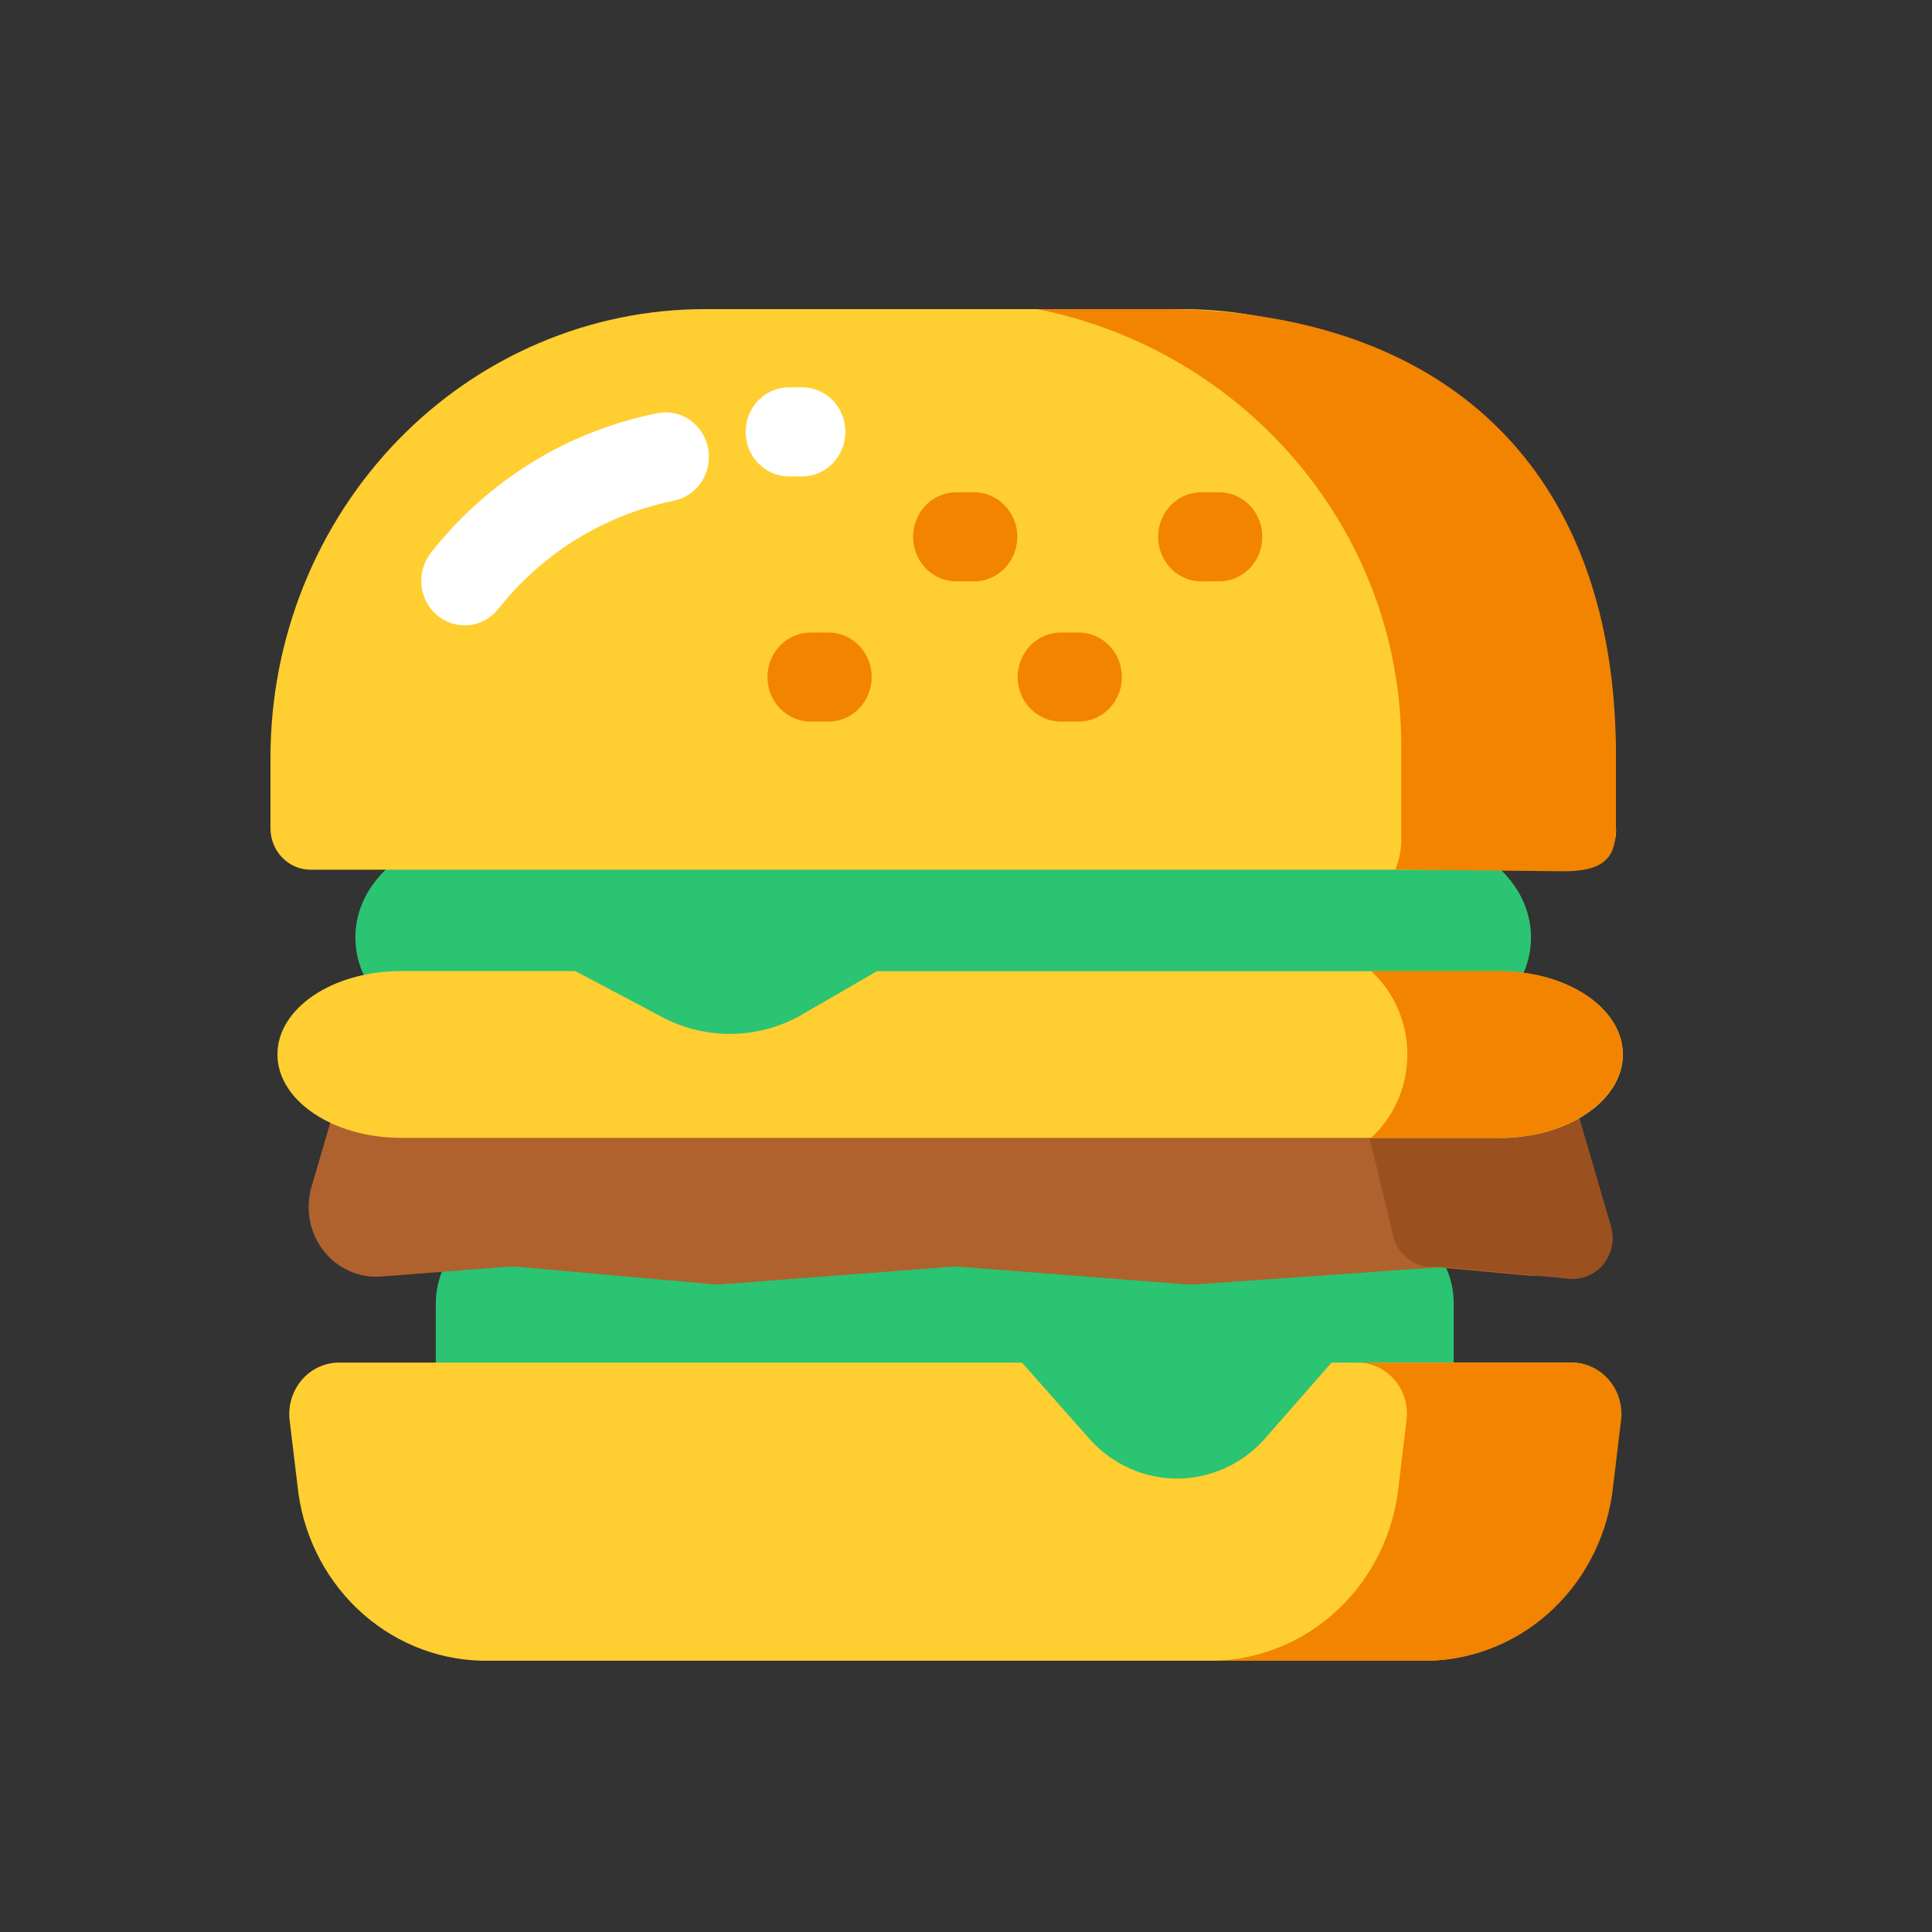
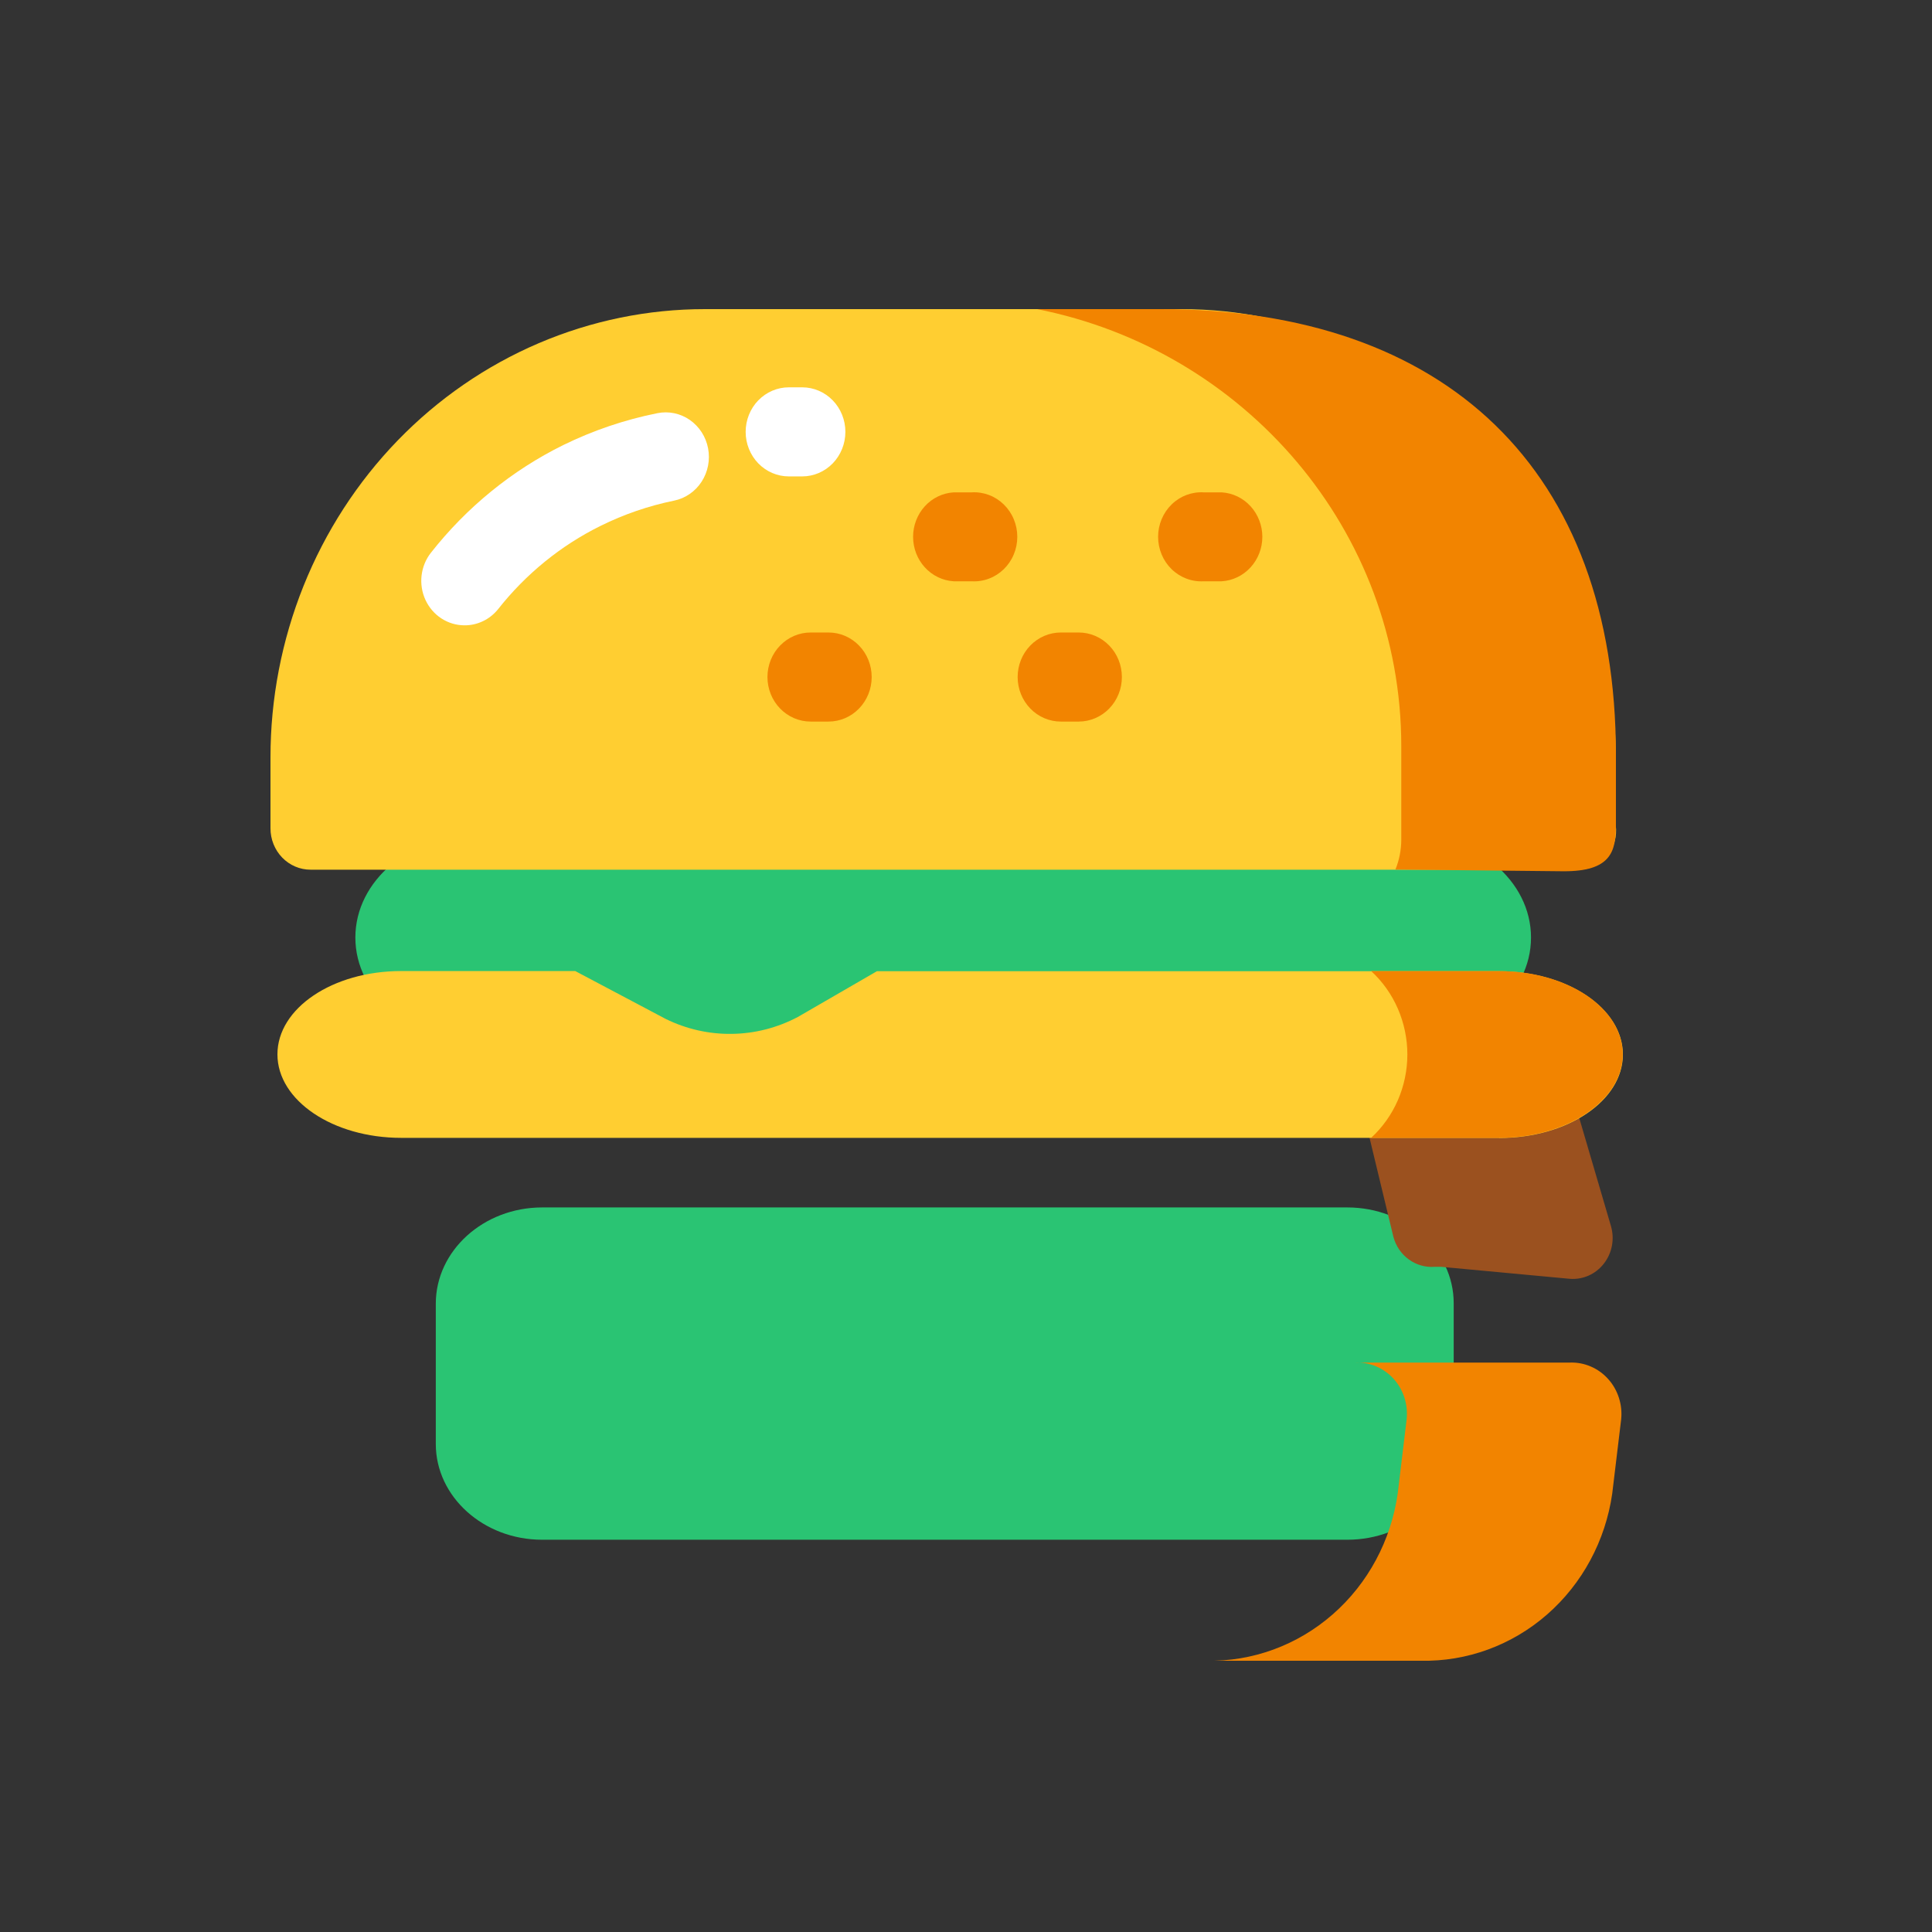
<svg xmlns="http://www.w3.org/2000/svg" width="60" height="60" viewBox="0 0 60 60" fill="none">
  <rect x="0" y="0" width="60" height="60" fill="#333333" stroke="none" />
  <path d="M14.849 25.913H43.734C45.838 25.913 47.547 27.346 47.547 29.116C47.547 30.885 45.838 32.318 43.734 32.318H14.849C12.746 32.318 11.036 30.885 11.036 29.116C11.036 27.346 12.746 25.913 14.849 25.913ZM16.837 37.498H41.842C43.667 37.498 45.146 38.836 45.146 40.472V44.844C45.146 46.495 43.667 47.818 41.842 47.818H16.837C15.012 47.818 13.534 46.48 13.534 44.844V40.487C13.534 38.846 15.012 37.498 16.837 37.498Z" fill="#2AC473" />
-   <path d="M48.643 33.364L49.656 36.834C49.756 37.173 49.773 37.532 49.707 37.879C49.641 38.227 49.493 38.553 49.276 38.827C49.059 39.102 48.78 39.318 48.464 39.455C48.147 39.592 47.803 39.647 47.461 39.614L44.815 39.372C44.705 39.362 44.594 39.362 44.484 39.372L37.132 39.887H36.834L29.823 39.342C29.725 39.333 29.627 39.333 29.53 39.342L22.451 39.882C22.344 39.892 22.237 39.892 22.13 39.882L16.084 39.342C15.973 39.334 15.863 39.334 15.752 39.342L11.848 39.644C11.508 39.672 11.167 39.614 10.854 39.474C10.54 39.335 10.265 39.12 10.05 38.846C9.836 38.572 9.69 38.248 9.624 37.903C9.558 37.557 9.575 37.201 9.673 36.863L10.7 33.349" fill="#AF622E" />
  <path d="M47.73 33.364H43.629C43.442 33.364 43.257 33.408 43.089 33.493C42.921 33.578 42.774 33.701 42.659 33.854C42.544 34.006 42.465 34.184 42.426 34.373C42.388 34.562 42.392 34.758 42.438 34.945L43.274 38.415C43.351 38.699 43.52 38.946 43.754 39.115C43.988 39.284 44.271 39.364 44.556 39.342H44.753L48.743 39.714C48.944 39.731 49.146 39.698 49.331 39.617C49.516 39.535 49.679 39.409 49.806 39.247C49.933 39.086 50.02 38.895 50.059 38.691C50.098 38.487 50.088 38.277 50.03 38.078L48.907 34.251C48.828 33.993 48.671 33.768 48.459 33.608C48.248 33.449 47.992 33.363 47.73 33.364Z" fill="#9B511F" />
-   <path d="M44.123 51.575H15.219C13.785 51.607 12.389 51.097 11.294 50.141C10.198 49.186 9.478 47.85 9.269 46.386L8.991 44.076C8.969 43.849 8.994 43.621 9.064 43.406C9.134 43.19 9.248 42.993 9.398 42.826C9.548 42.66 9.73 42.528 9.933 42.44C10.136 42.352 10.355 42.31 10.575 42.316H31.738L33.852 44.705C34.197 45.088 34.616 45.393 35.081 45.602C35.546 45.81 36.048 45.918 36.555 45.918C37.062 45.918 37.564 45.81 38.029 45.602C38.494 45.393 38.913 45.088 39.259 44.705L41.352 42.316H48.738C48.958 42.309 49.176 42.351 49.379 42.438C49.581 42.525 49.764 42.656 49.913 42.821C50.063 42.987 50.178 43.183 50.248 43.398C50.319 43.612 50.344 43.84 50.323 44.066L50.044 46.376C49.84 47.838 49.126 49.173 48.036 50.13C46.946 51.088 45.554 51.602 44.123 51.575Z" fill="#FFCE31" />
  <path d="M48.762 42.316H42.102C42.321 42.309 42.54 42.35 42.743 42.437C42.946 42.523 43.129 42.654 43.279 42.82C43.429 42.985 43.543 43.182 43.613 43.397C43.683 43.612 43.708 43.84 43.686 44.066L43.408 46.376C43.201 47.842 42.483 49.179 41.388 50.136C40.293 51.094 38.897 51.606 37.463 51.576H44.123C45.557 51.606 46.951 51.096 48.046 50.14C49.14 49.184 49.859 47.85 50.069 46.386L50.347 44.076C50.37 43.849 50.345 43.621 50.275 43.405C50.205 43.189 50.092 42.991 49.941 42.825C49.791 42.658 49.609 42.526 49.405 42.439C49.202 42.351 48.983 42.309 48.762 42.316Z" fill="#F28400" />
  <path d="M46.553 35.337H12.458C10.34 35.337 8.616 34.177 8.616 32.744C8.616 31.312 10.331 30.157 12.458 30.157H17.865L20.674 31.644C21.317 31.96 22.02 32.119 22.732 32.108C23.443 32.098 24.142 31.919 24.776 31.584L27.234 30.162H46.558C48.676 30.162 50.4 31.317 50.4 32.749C50.4 34.182 48.686 35.342 46.558 35.342L46.553 35.337Z" fill="#FFCE31" />
  <path d="M46.553 30.157H42.582C42.936 30.482 43.219 30.881 43.413 31.328C43.606 31.774 43.707 32.258 43.707 32.747C43.707 33.236 43.606 33.719 43.413 34.166C43.219 34.612 42.936 35.011 42.582 35.337H46.553C48.666 35.337 50.395 34.177 50.395 32.744C50.395 31.312 48.686 30.157 46.553 30.157Z" fill="#F28400" />
  <path d="M49.396 27.009H9.644C9.314 27.009 8.998 26.874 8.764 26.633C8.531 26.392 8.4 26.066 8.4 25.725V23.529C8.399 21.7 8.748 19.888 9.426 18.198C10.104 16.508 11.098 14.972 12.351 13.678C13.604 12.385 15.092 11.359 16.729 10.659C18.367 9.959 20.122 9.599 21.894 9.6H36.69C38.462 9.6 40.216 9.96 41.853 10.66C43.49 11.361 44.977 12.386 46.23 13.68C47.483 14.973 48.476 16.509 49.154 18.199C49.831 19.889 50.18 21.7 50.179 23.529V25.631C50.202 25.803 50.188 25.979 50.139 26.146C50.091 26.313 50.008 26.467 49.896 26.598C49.784 26.728 49.647 26.833 49.493 26.904C49.339 26.975 49.171 27.011 49.002 27.009H49.396Z" fill="#FFCE31" />
  <path d="M36.051 9.6H32.209C38.654 10.874 43.518 16.47 43.518 23.172V26.082C43.517 26.399 43.455 26.712 43.336 27.004L48.57 27.058C50.011 27.058 50.184 26.464 50.184 25.631V23.44C50.179 14.582 44.897 9.6 36.051 9.6Z" fill="#F28400" />
  <path d="M24.915 14.795H24.497C24.141 14.795 23.801 14.649 23.549 14.39C23.298 14.13 23.157 13.779 23.157 13.412C23.157 13.045 23.298 12.693 23.549 12.434C23.801 12.175 24.141 12.029 24.497 12.029H24.915C25.27 12.029 25.611 12.175 25.862 12.434C26.113 12.693 26.254 13.045 26.254 13.412C26.254 13.779 26.113 14.13 25.862 14.39C25.611 14.649 25.27 14.795 24.915 14.795ZM14.422 19.42C14.169 19.419 13.922 19.345 13.708 19.206C13.494 19.067 13.323 18.868 13.214 18.633C13.105 18.398 13.063 18.136 13.092 17.877C13.122 17.617 13.221 17.372 13.38 17.169C14.493 15.753 15.897 14.61 17.49 13.823C18.421 13.367 19.404 13.034 20.415 12.832C20.588 12.797 20.765 12.797 20.938 12.833C21.111 12.869 21.275 12.939 21.421 13.04C21.567 13.142 21.693 13.272 21.791 13.423C21.888 13.574 21.956 13.744 21.99 13.922C22.024 14.101 22.024 14.284 21.989 14.463C21.954 14.641 21.886 14.81 21.788 14.961C21.69 15.112 21.564 15.242 21.417 15.342C21.271 15.443 21.106 15.513 20.933 15.548C20.144 15.709 19.378 15.972 18.652 16.331C17.417 16.941 16.328 17.827 15.464 18.924C15.336 19.081 15.177 19.207 14.997 19.292C14.816 19.378 14.62 19.422 14.422 19.42Z" fill="white" />
  <path d="M30.173 18.052H29.616C29.275 18.031 28.955 17.876 28.721 17.619C28.487 17.363 28.357 17.024 28.357 16.671C28.357 16.319 28.487 15.98 28.721 15.723C28.955 15.466 29.275 15.312 29.616 15.291H30.173C30.355 15.279 30.538 15.307 30.71 15.371C30.882 15.435 31.039 15.535 31.172 15.665C31.305 15.794 31.411 15.95 31.483 16.123C31.556 16.296 31.593 16.483 31.593 16.671C31.593 16.86 31.556 17.046 31.483 17.22C31.411 17.393 31.305 17.549 31.172 17.678C31.039 17.807 30.882 17.907 30.71 17.971C30.538 18.036 30.355 18.063 30.173 18.052ZM37.943 18.052H37.386C37.204 18.063 37.021 18.036 36.849 17.971C36.678 17.907 36.52 17.807 36.387 17.678C36.254 17.549 36.148 17.393 36.076 17.22C36.003 17.046 35.966 16.86 35.966 16.671C35.966 16.483 36.003 16.296 36.076 16.123C36.148 15.95 36.254 15.794 36.387 15.665C36.52 15.535 36.678 15.435 36.849 15.371C37.021 15.307 37.204 15.279 37.386 15.291H37.943C38.284 15.312 38.604 15.466 38.838 15.723C39.072 15.98 39.203 16.319 39.203 16.671C39.203 17.024 39.072 17.363 38.838 17.619C38.604 17.876 38.284 18.031 37.943 18.052ZM25.731 22.409H25.174C24.819 22.409 24.478 22.263 24.227 22.004C23.975 21.744 23.834 21.393 23.834 21.026C23.834 20.659 23.975 20.307 24.227 20.048C24.478 19.789 24.819 19.643 25.174 19.643H25.731C26.087 19.643 26.427 19.789 26.678 20.048C26.93 20.307 27.071 20.659 27.071 21.026C27.071 21.393 26.93 21.744 26.678 22.004C26.427 22.263 26.087 22.409 25.731 22.409ZM33.501 22.409H32.944C32.589 22.409 32.248 22.263 31.997 22.004C31.745 21.744 31.604 21.393 31.604 21.026C31.604 20.659 31.745 20.307 31.997 20.048C32.248 19.789 32.589 19.643 32.944 19.643H33.501C33.856 19.643 34.197 19.789 34.448 20.048C34.7 20.307 34.841 20.659 34.841 21.026C34.841 21.393 34.7 21.744 34.448 22.004C34.197 22.263 33.856 22.409 33.501 22.409Z" fill="#F28400" />
</svg>